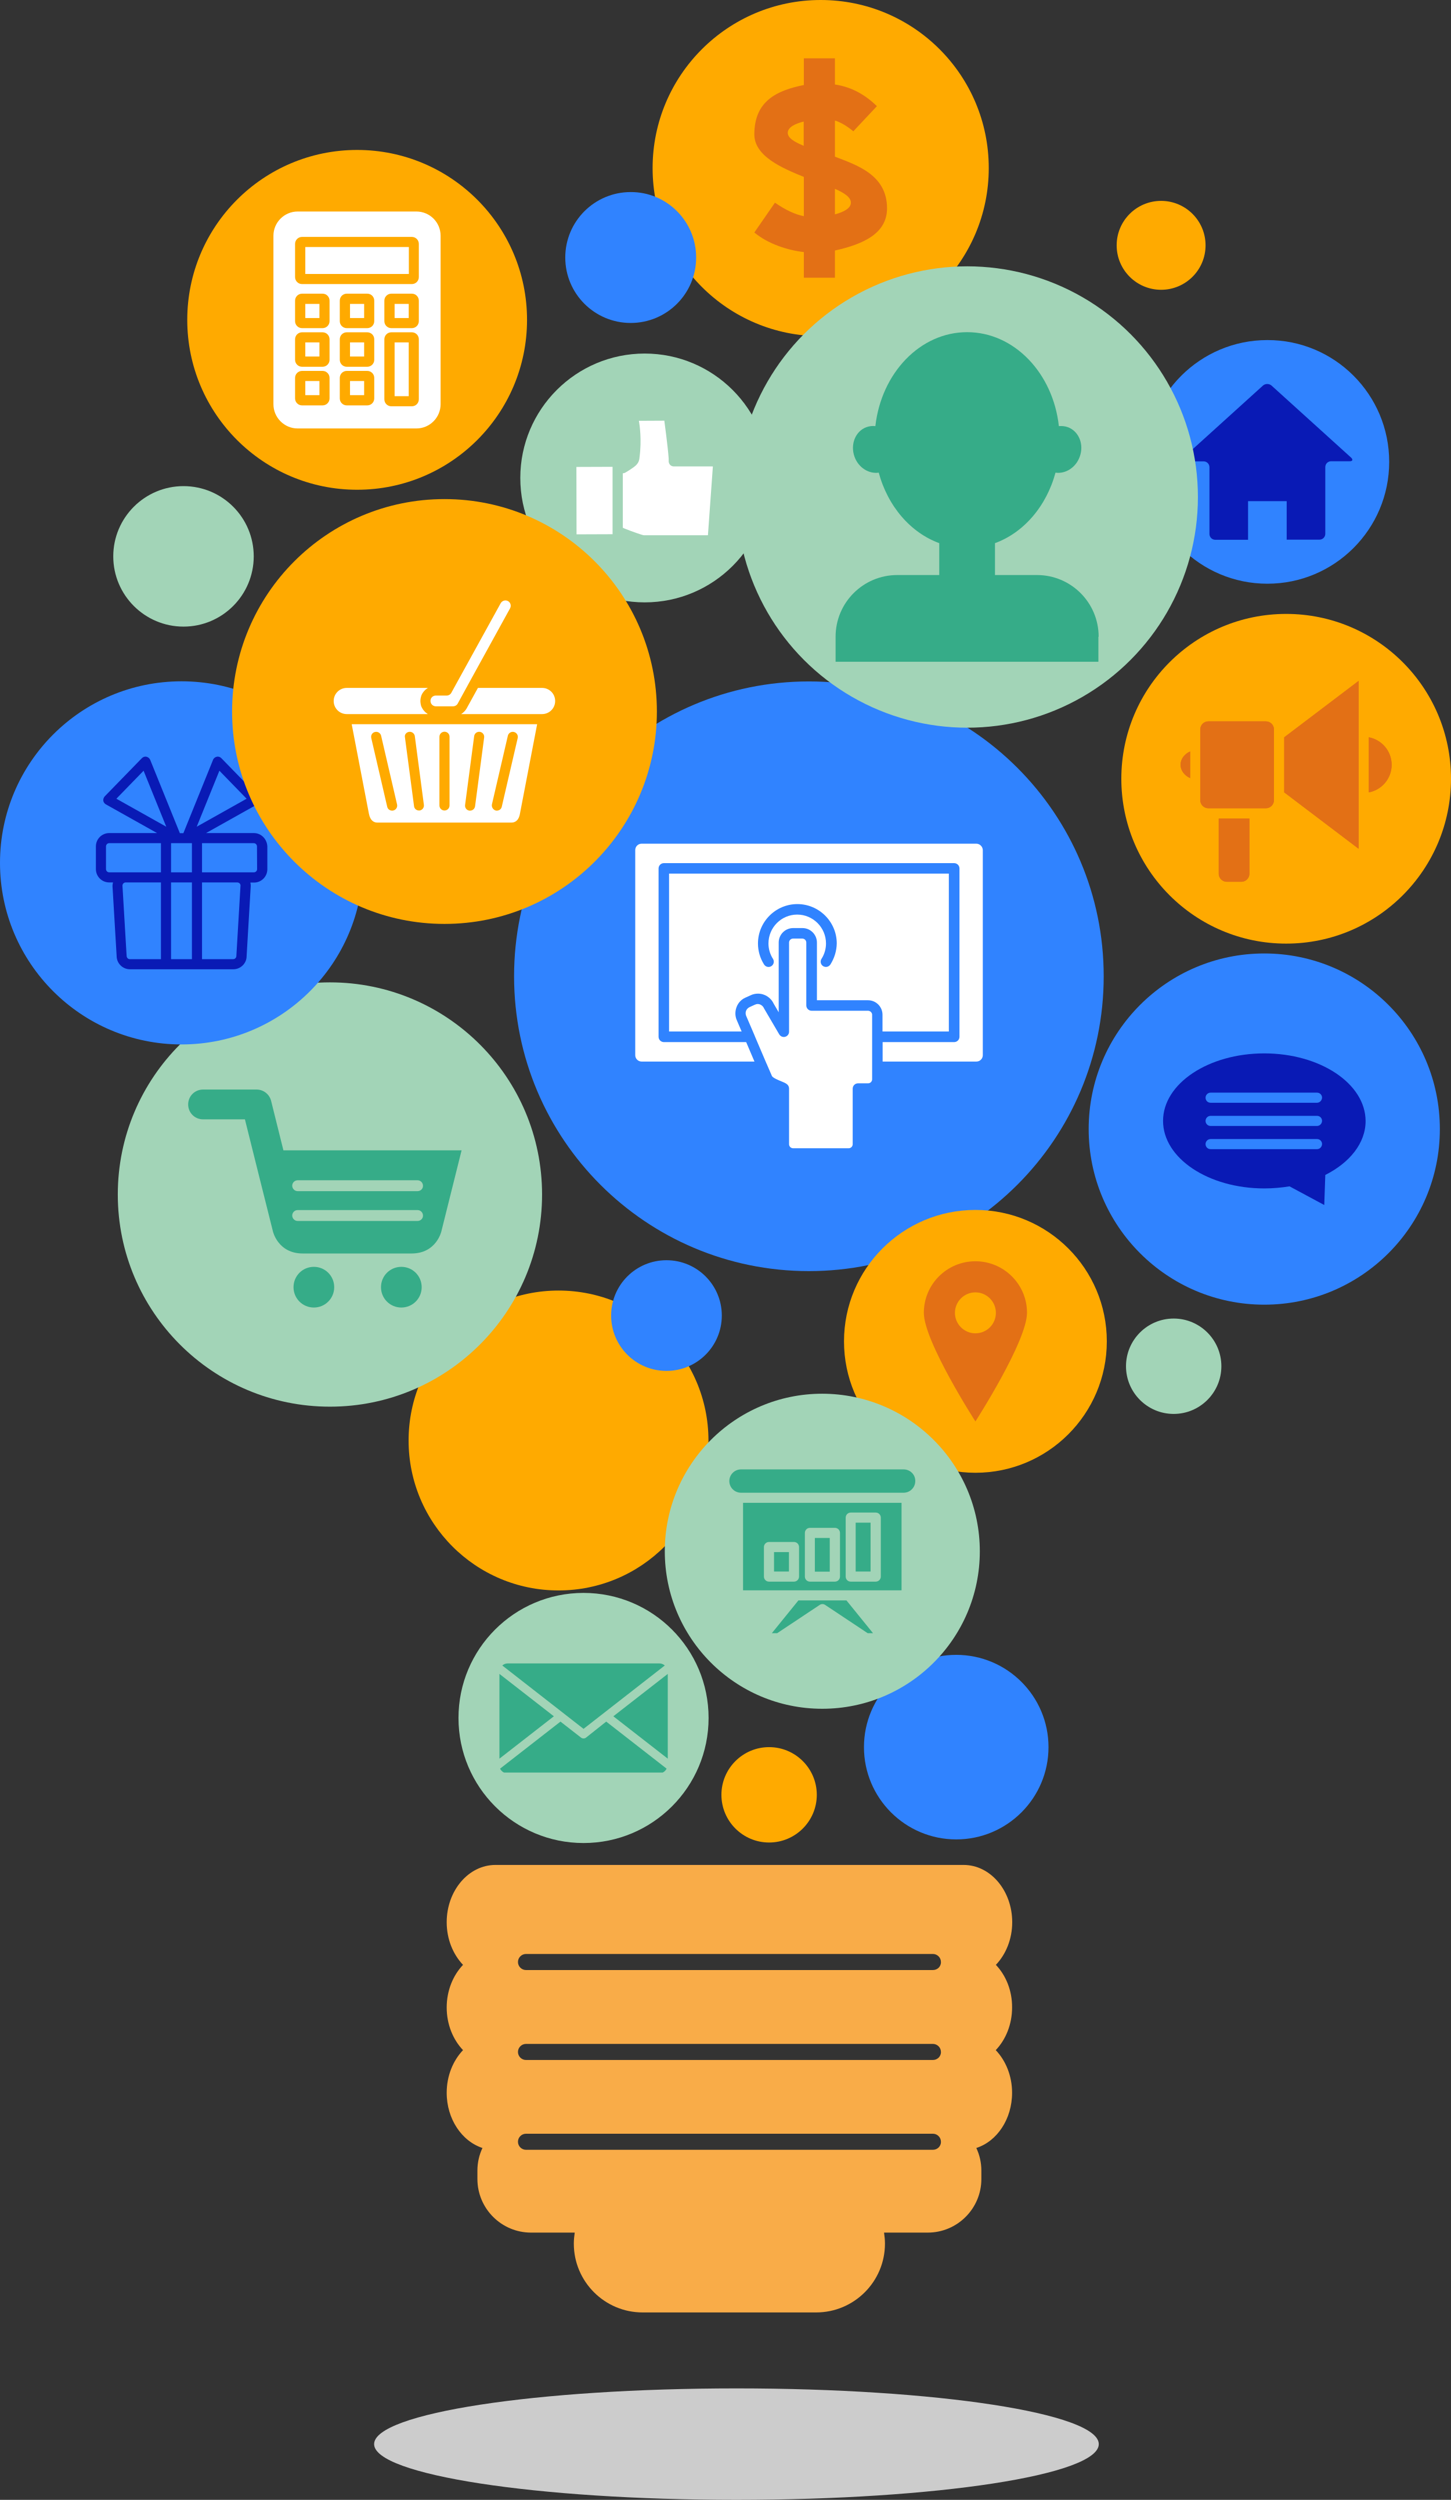
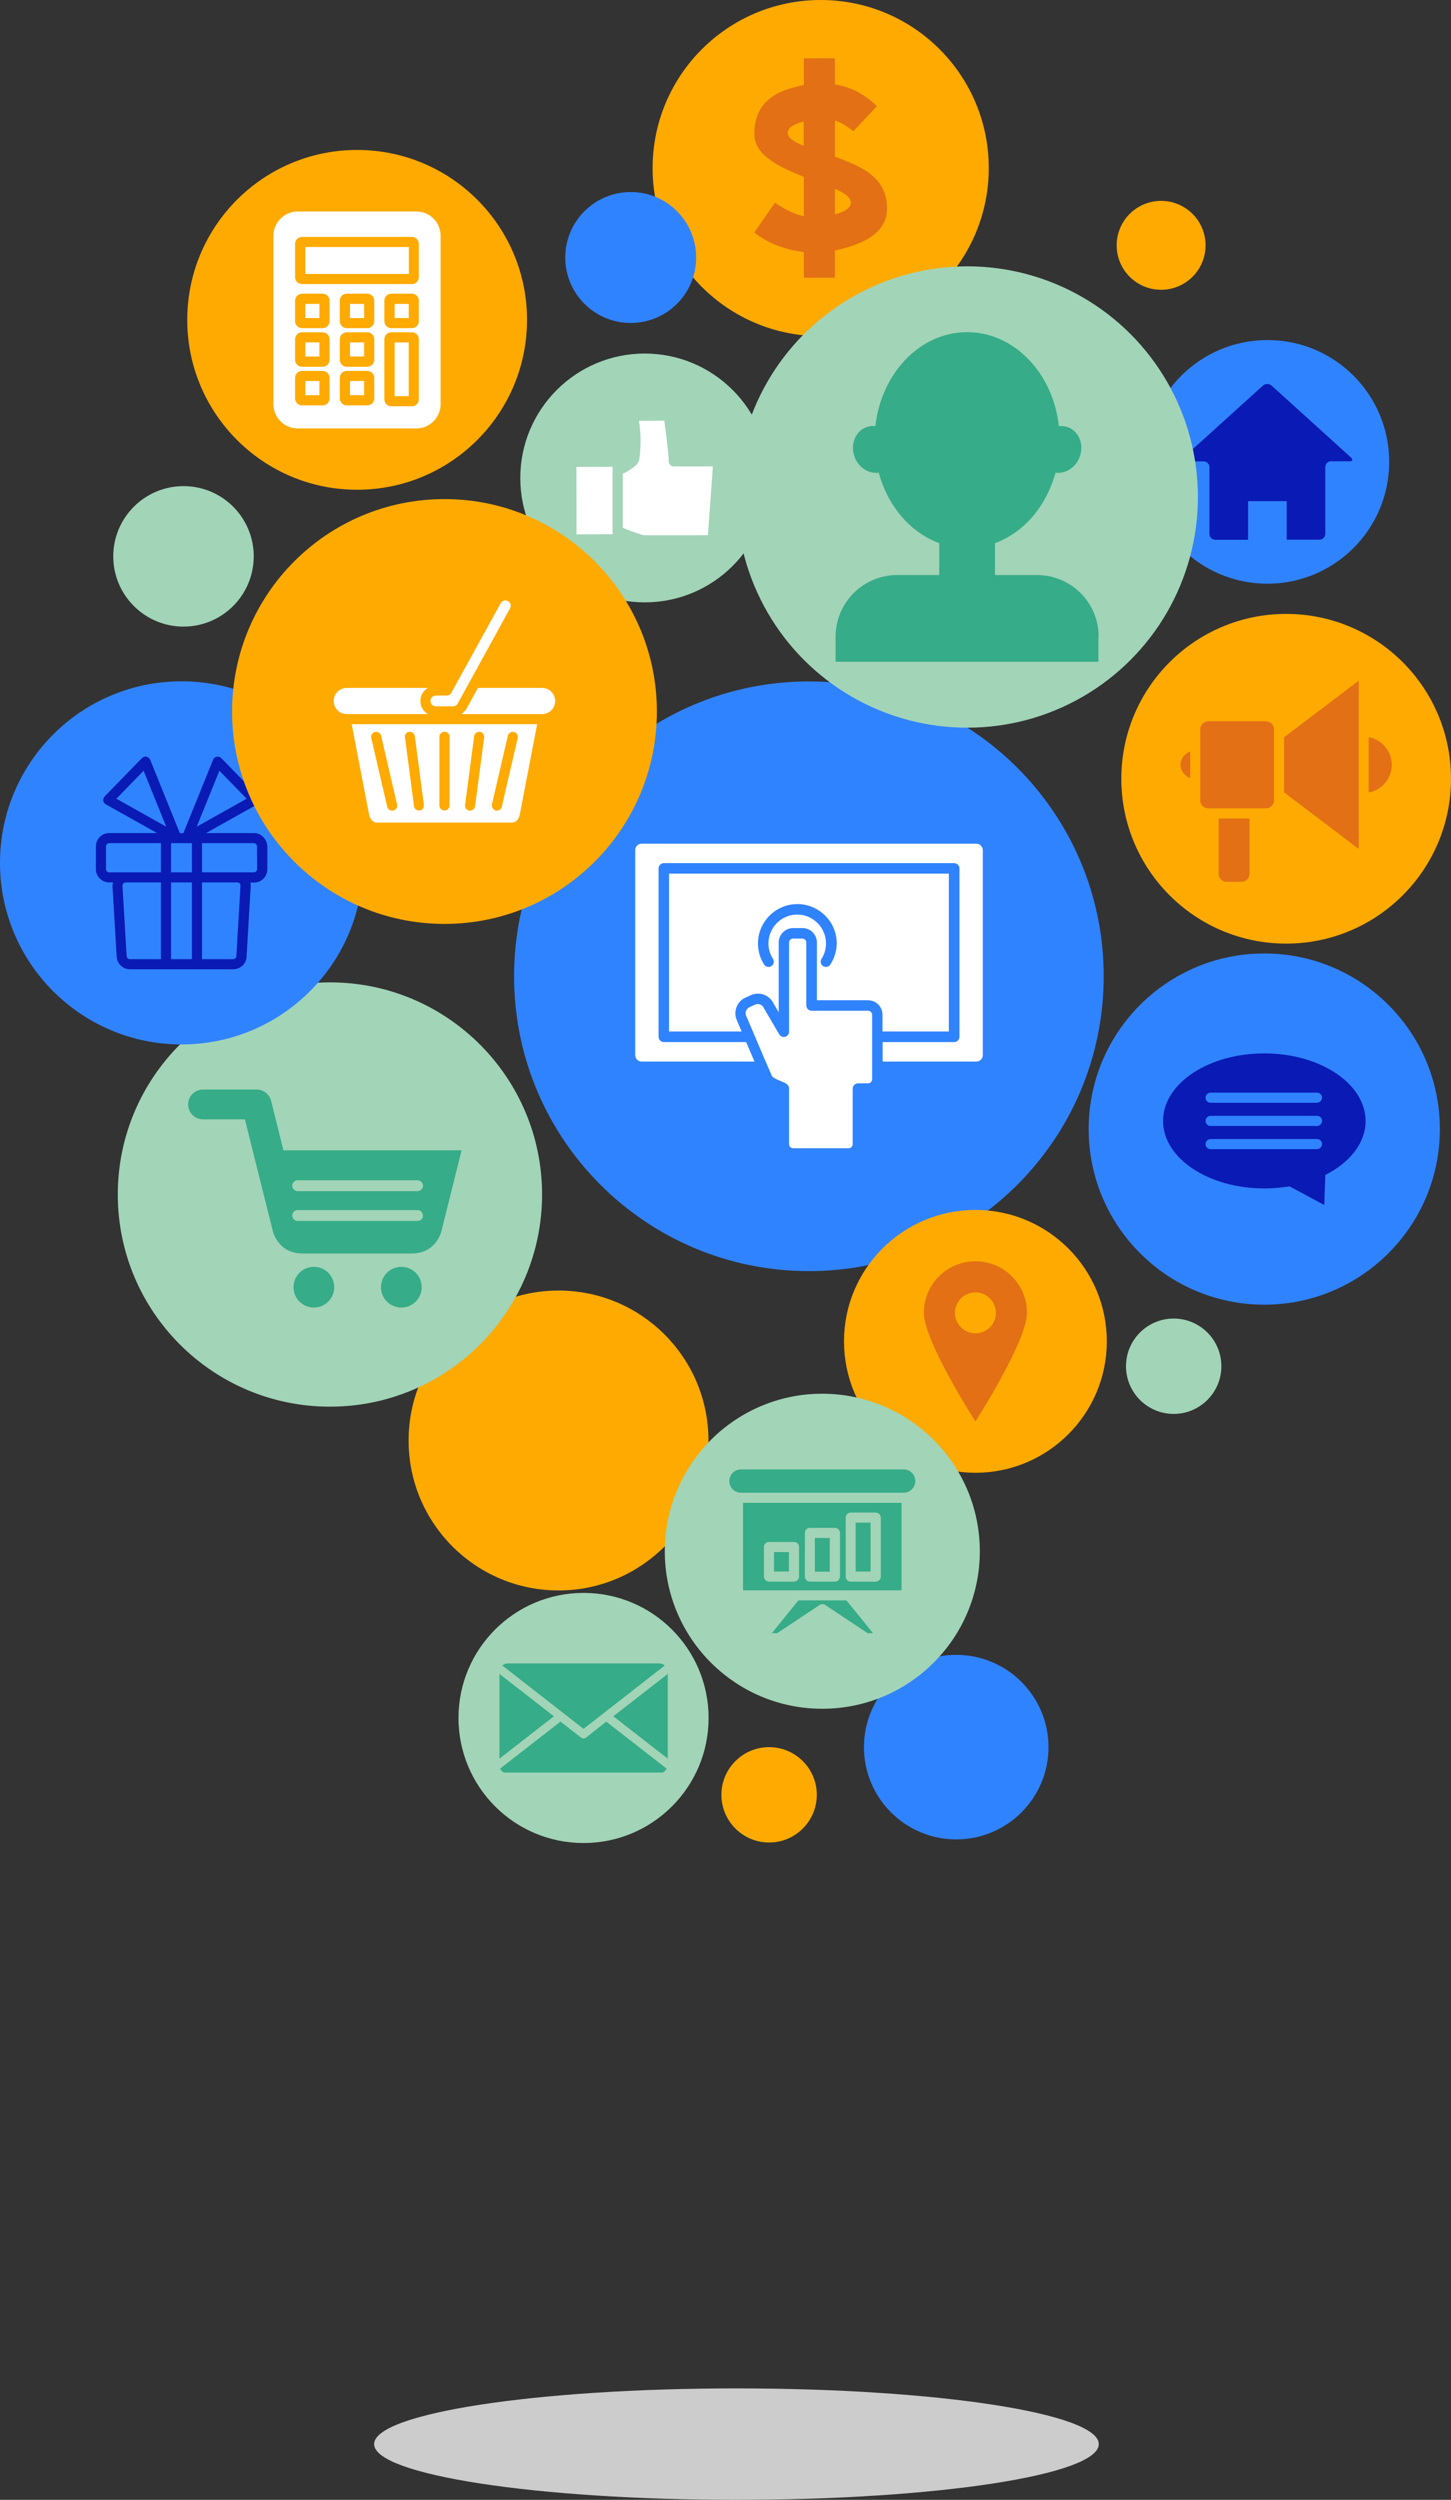
<svg xmlns="http://www.w3.org/2000/svg" version="1.1" id="Capa_1" x="0px" y="0px" viewBox="0 0 1119.7 1928.9" style="enable-background:new 0 0 1119.7 1928.9;" xml:space="preserve">
  <rect x="0" y="0" width="1119.7" height="1928.9" fill="#333333" stroke="none" />
  <style type="text/css">
	.st0{fill:#CCCCCC;}
	.st1{fill:#F9AC48;}
	.st2{fill:#FFAA00;}
	.st3{fill:#A2D4B7;}
	.st4{fill:#36AC88;}
	.st5{fill:#E37015;}
	.st6{fill:#3083FF;}
	.st7{fill:#FFFFFF;}
	.st8{fill:#091AB5;}
</style>
  <g>
    <path class="st0" d="M847.9,1885.9c0,23.8-125.2,43-279.6,43s-279.6-19.3-279.6-43c0-23.8,125.2-43,279.6-43   C722.8,1842.9,847.9,1862.1,847.9,1885.9z" />
-     <path class="st1" d="M768.5,1516.1c7.7-8.1,12.6-19.8,12.6-32.9c0-24.4-16.8-44.2-37.5-44.2H382.3c-20.7,0-37.6,19.8-37.6,44.2   c0,13.1,4.9,24.8,12.6,32.9c-7.7,8.1-12.6,19.8-12.6,32.9s4.9,24.8,12.6,32.9c-7.7,8.1-12.6,19.8-12.6,32.9   c0,20.3,11.7,37.4,27.6,42.6c-2.5,5.3-3.9,11.2-3.9,17.5v6.4c0,22.9,18.6,41.4,41.4,41.4h33.7c-0.4,2.8-0.7,5.6-0.7,8.5   c0,29.3,23.8,53.1,53.1,53.1h133.9c29.3,0,53.1-23.8,53.1-53.1c0-2.9-0.3-5.7-0.7-8.5h33.7c22.9,0,41.4-18.6,41.4-41.4v-6.4   c0-6.3-1.4-12.2-3.9-17.5c15.9-5.1,27.6-22.2,27.6-42.6c0-13.1-4.9-24.8-12.6-32.9c7.7-8.1,12.6-19.8,12.6-32.9   C781.1,1535.9,776.2,1524.2,768.5,1516.1z M719.9,1658.8h-314c-3.4,0-6.2-2.8-6.2-6.2c0-3.4,2.8-6.2,6.2-6.2h314   c3.4,0,6.2,2.8,6.2,6.2C726.2,1656,723.4,1658.8,719.9,1658.8z M719.9,1589.5h-314c-3.4,0-6.2-2.8-6.2-6.2c0-3.4,2.8-6.2,6.2-6.2   h314c3.4,0,6.2,2.8,6.2,6.2C726.2,1586.7,723.4,1589.5,719.9,1589.5z M719.9,1520.1h-314c-3.4,0-6.2-2.8-6.2-6.2   c0-3.4,2.8-6.2,6.2-6.2h314c3.4,0,6.2,2.8,6.2,6.2C726.2,1517.4,723.4,1520.1,719.9,1520.1z" />
    <path class="st2" d="M546.7,1111.5c0,63.9-51.8,115.7-115.7,115.7s-115.7-51.8-115.7-115.7c0-63.9,51.8-115.7,115.7-115.7   C494.9,995.8,546.7,1047.6,546.7,1111.5z" />
    <g>
      <path class="st3" d="M418.3,921.7c0,90.4-73.3,163.7-163.7,163.7S90.9,1012.1,90.9,921.7S164.2,758,254.6,758    C345,758,418.3,831.3,418.3,921.7z" />
      <g>
        <g>
          <path class="st4" d="M257.9,993.2c0,8.7-7,15.7-15.7,15.7s-15.7-7-15.7-15.7c0-8.7,7-15.7,15.7-15.7S257.9,984.5,257.9,993.2z" />
          <path class="st4" d="M325.4,993.2c0,8.7-7,15.7-15.7,15.7s-15.7-7-15.7-15.7c0-8.7,7-15.7,15.7-15.7S325.4,984.5,325.4,993.2z" />
        </g>
        <path class="st4" d="M288.7,887.6h-70l-9.5-38.2c-1.3-5.1-5.9-8.7-11.2-8.7h-41.3c-6.4,0-11.5,5.1-11.5,11.5s5.1,11.5,11.5,11.5     H189l11,44.1l0,0l10.6,42.3c0,0,3.8,17.1,23,17.1s64.9,0,84,0c19.2,0,23-17.1,23-17.1l15.6-62.5H288.7L288.7,887.6z M322.2,942.1     h-92.5c-2.3,0-4.2-1.9-4.2-4.2c0-2.3,1.9-4.2,4.2-4.2h92.5c2.3,0,4.2,1.9,4.2,4.2C326.5,940.2,324.6,942.1,322.2,942.1z      M322.2,919.1h-92.5c-2.3,0-4.2-1.9-4.2-4.2c0-2.3,1.9-4.2,4.2-4.2h92.5c2.3,0,4.2,1.9,4.2,4.2     C326.5,917.2,324.6,919.1,322.2,919.1z" />
      </g>
    </g>
    <g>
      <path class="st2" d="M1119.7,600.9c0,70.3-57,127.2-127.2,127.2c-70.3,0-127.2-57-127.2-127.2c0-70.3,57-127.2,127.2-127.2    S1119.7,530.6,1119.7,600.9z" />
      <g>
        <polygon class="st5" points="991,611.4 1048.4,654.9 1048.4,615.7 1048.4,564.6 1048.4,525.4 991,568.9    " />
        <path class="st5" d="M976.8,556.6h-44.3c-3.5,0-6.3,2.8-6.3,6.3v11.8v30.8v11.8c0,3.5,2.8,6.3,6.3,6.3h4H968h8.8     c3.5,0,6.3-2.8,6.3-6.3v-4v-46.5v-4C983.1,559.4,980.3,556.6,976.8,556.6z" />
        <path class="st5" d="M911,590.1c0,4.4,3,8.3,7.4,10.3v-20.6C914,581.8,911,585.7,911,590.1z" />
        <path class="st5" d="M940.5,674.1c0,3.5,2.8,6.3,6.3,6.3h11.1c3.5,0,6.3-2.8,6.3-6.3v-42.5h-23.6v42.5H940.5z" />
        <path class="st5" d="M1056.3,568.9v42.5c10-1.9,17.6-10.7,17.6-21.2C1073.9,579.6,1066.3,570.8,1056.3,568.9z" />
        <path class="st5" d="M918.4,600.4c-4.4-2-7.4-5.9-7.4-10.3s3-8.3,7.4-10.3V600.4z" />
        <path class="st5" d="M964.1,674.1c0,3.5-2.8,6.3-6.3,6.3h-11.1c-3.5,0-6.3-2.8-6.3-6.3v-42.5H964v42.5H964.1z" />
        <path class="st5" d="M983.1,566.9v46.5v4c0,3.5-2.8,6.3-6.3,6.3H968h-31.5h-4c-3.5,0-6.3-2.8-6.3-6.3v-11.8v-30.9v-11.8     c0-3.5,2.8-6.3,6.3-6.3h44.3c3.5,0,6.3,2.8,6.3,6.3V566.9z" />
        <polygon class="st5" points="1048.4,564.6 1048.4,615.7 1048.4,654.9 991,611.4 991,568.9 1048.4,525.4    " />
        <path class="st5" d="M1056.3,611.4v-42.5c10,1.9,17.6,10.7,17.6,21.2C1073.9,600.7,1066.3,609.5,1056.3,611.4z" />
      </g>
    </g>
    <g>
      <path class="st6" d="M851.7,753.3c0,125.6-101.8,227.5-227.5,227.5c-125.6,0-227.5-101.8-227.5-227.5    c0-125.6,101.8-227.5,227.5-227.5S851.7,627.7,851.7,753.3z" />
      <path class="st7" d="M753.4,651H495.1c-2.7,0-4.9,2.2-4.9,4.9v158.3c0,2.7,2.2,4.9,4.9,4.9h87.1l-6.4-15h-63.5    c-2.2,0-4.1-1.8-4.1-4.1V670.1c0-2.2,1.8-4.1,4.1-4.1h224c2.2,0,4.1,1.8,4.1,4.1V800c0,2.2-1.8,4.1-4.1,4.1h-55.2v15h72.4    c2.7,0,4.9-2.2,4.9-4.9V655.9C758.3,653.2,756.1,651,753.4,651z" />
      <path class="st7" d="M681,795.9h51.2V674.1H516.3v121.8h56l-3.6-8.4c-1.5-3.2-1.6-6.8-0.4-10.2s3.7-6.1,6.9-7.5l4.2-1.9    c1.7-0.8,3.6-1.2,5.5-1.2c5.2,0,9.9,3,12.1,7.7l3.9,6.7v-53.8c0-6.2,5-11.2,11.2-11.2h7.1c6.2,0,11.2,5,11.2,11.2v44.5h39.4    c6.2,0,11.2,5,11.2,11.2L681,795.9L681,795.9z M640.8,744.2c-0.8,1.2-2.1,1.9-3.4,1.9c-0.7,0-1.5-0.2-2.2-0.6    c-1.9-1.2-2.5-3.7-1.3-5.6c2.3-3.6,3.5-7.7,3.5-11.9c0-12.3-10-22.3-22.2-22.3c-12.3,0-22.2,10-22.2,22.3c0,4.2,1.2,8.3,3.5,11.9    c1.2,1.9,0.6,4.4-1.3,5.6c-1.9,1.2-4.4,0.6-5.6-1.3c-3.1-4.9-4.7-10.5-4.7-16.2c0-16.7,13.6-30.4,30.4-30.4    c16.7,0,30.4,13.6,30.4,30.4C645.6,733.7,643.9,739.3,640.8,744.2z" />
      <path class="st7" d="M669.8,779.9h-43.5c-2.2,0-4.1-1.8-4.1-4.1v-48.5c0-1.7-1.4-3.1-3.1-3.1H612c-1.7,0-3.1,1.4-3.1,3.1v68.8    c0,1.8-1.2,3.4-3,3.9s-3.6-0.3-4.6-1.9l-11.6-19.8c-0.1-0.1-0.1-0.2-0.2-0.4c-0.9-1.9-2.8-3.2-4.8-3.2c-0.7,0-1.4,0.2-2.1,0.5    l-4.2,1.9c-1.2,0.6-2.2,1.6-2.7,2.9s-0.4,2.8,0.2,4.1l6.1,14.2l0,0l0.9,2.2l8.7,20.4c0.2,0.3,0.4,0.7,0.5,1.1l3.6,8.3    c0.7,1.4,5.3,3.3,7.3,4.1c3.2,1.3,5.9,2.4,5.9,5.6v42.9c0,1.7,1.4,3.1,3.1,3.1h42.9c1.7,0,3.1-1.4,3.1-3.1V840    c0-2.2,1.8-4.1,4.1-4.1h7.8c1.7,0,3.1-1.4,3.1-3.1v-9.9v-23.1v-17C672.9,781.3,671.5,779.9,669.8,779.9z" />
    </g>
    <g>
      <path class="st6" d="M1072,356.4c0,51.9-42.1,94-94,94s-94-42.1-94-94s42.1-94,94-94C1029.9,262.3,1072,304.4,1072,356.4z" />
      <path class="st8" d="M1042.5,353l-61.3-55.5c-1.8-1.6-4.8-1.6-6.6,0L913.3,353c-1.8,1.6-1.3,3,1.2,3h14.3c2.5,0,4.5,2,4.5,4.5V412    c0,2.5,2,4.5,4.5,4.5h25.3v-29.8h29.8v29.7h25.3c2.5,0,4.5-2,4.5-4.5v-51.5c0-2.5,2-4.5,4.5-4.5h14.3    C1043.8,356,1044.3,354.6,1042.5,353z" />
    </g>
    <g>
      <path class="st2" d="M854.1,1035c0,56-45.4,101.4-101.4,101.4S651.3,1091,651.3,1035s45.4-101.4,101.4-101.4S854.1,979,854.1,1035    z" />
      <path class="st5" d="M752.7,973.2c-22,0-39.8,17.8-39.8,39.8s39.8,83.8,39.8,83.8s39.8-61.8,39.8-83.8    C792.6,991.1,774.7,973.2,752.7,973.2z M752.7,1028.8c-8.7,0-15.8-7.1-15.8-15.8c0-8.7,7.1-15.8,15.8-15.8    c8.7,0,15.8,7.1,15.8,15.8C768.5,1021.8,761.4,1028.8,752.7,1028.8z" />
    </g>
    <g>
      <ellipse class="st6" cx="140.1" cy="665.8" rx="140.1" ry="140.1" />
      <path class="st8" d="M195.9,642.8H159l39.6-22.2c1.1-0.6,1.8-1.6,2-2.8c0.2-1.2-0.2-2.4-1.1-3.3L170.8,585    c-0.9-0.9-2.2-1.4-3.5-1.1c-1.3,0.3-2.4,1.1-2.9,2.4l-22.9,56.6h-2.7l-22.9-56.6c-0.5-1.2-1.6-2.1-2.9-2.4    c-1.3-0.3-2.6,0.2-3.5,1.1l-28.7,29.5c-0.8,0.9-1.2,2.1-1.1,3.3c0.2,1.2,0.9,2.2,1.9,2.8l39.6,22.2H84.3    c-5.7,0-10.3,4.6-10.3,10.3v17.5c0,5.7,4.6,10.3,10.3,10.3h2.9c-0.2,0.9-0.4,1.8-0.4,2.7l3.2,54c0,5.7,4.6,10.3,10.3,10.3h27.9    h23.9H180c5.7,0,10.3-4.6,10.3-10l3.2-54.4c0-0.9-0.1-1.7-0.3-2.5h2.8c5.7,0,10.3-4.6,10.3-10.3v-17.5    C206.1,647.4,201.5,642.8,195.9,642.8z M124.2,740.1h-24c-1.4,0-2.5-1.1-2.5-2.7l-3.2-54c0-1.4,1.1-2.5,2.5-2.5h27.2V740.1z     M124.2,673.1H97H84.3c-1.4,0-2.5-1.1-2.5-2.5v-17.5c0-1.4,1.1-2.5,2.5-2.5h39.9V673.1z M89.8,616.3l21-21.6l17.5,43.2L89.8,616.3    z M148.1,740.1H132v-59.2h16.1V740.1z M148.1,673.1H132v-22.5h16.1V673.1z M151.8,637.9l17.5-43.2l21,21.6L151.8,637.9z     M182.4,737.6c0,1.4-1.1,2.5-2.5,2.5h-24v-59.2h27.2c1.4,0,2.5,1.1,2.5,2.3L182.4,737.6z M198.4,670.6c0,1.4-1.1,2.5-2.5,2.5    h-12.8h-27.2v-22.5h39.9c1.4,0,2.5,1.1,2.5,2.5L198.4,670.6L198.4,670.6z" />
    </g>
    <path class="st6" d="M809.1,1348.1c0,39.3-31.9,71.2-71.2,71.2c-39.3,0-71.2-31.9-71.2-71.2c0-39.3,31.9-71.2,71.2-71.2   C777.2,1276.9,809.1,1308.8,809.1,1348.1z" />
    <g>
      <path class="st3" d="M756.1,1197c0,67.1-54.4,121.5-121.6,121.5c-67.1,0-121.5-54.4-121.5-121.5s54.4-121.6,121.5-121.6    C701.7,1075.5,756.1,1129.9,756.1,1197z" />
      <g>
        <path class="st4" d="M616.1,1234.9l-20.5,25.3h4.1l32.8-21.8c1.3-0.9,3-0.9,4.3,0l32.8,21.8h4.1l-20.5-25.3H616.1z" />
        <rect x="628.8" y="1186.7" class="st4" width="11.5" height="26" />
        <rect x="597.3" y="1197.6" class="st4" width="11.5" height="15" />
        <rect x="660.3" y="1174.9" class="st4" width="11.5" height="37.7" />
        <path class="st4" d="M697.3,1133.8H571.8c-5,0-9,4.1-9,9c0,5,4.1,9,9,9h125.5c5,0,9-4.1,9-9     C706.4,1137.8,702.3,1133.8,697.3,1133.8z" />
        <path class="st4" d="M573.4,1227.1h122.3v-67.5H573.4V1227.1z M652.6,1171c0-2.1,1.7-3.9,3.9-3.9h19.3c2.1,0,3.9,1.7,3.9,3.9     v45.5c0,2.1-1.7,3.9-3.9,3.9h-19.3c-2.2,0-3.9-1.7-3.9-3.9V1171z M621.1,1182.8c0-2.1,1.7-3.9,3.9-3.9h19.3     c2.1,0,3.9,1.7,3.9,3.9v33.7c0,2.1-1.7,3.9-3.9,3.9H625c-2.1,0-3.9-1.7-3.9-3.9V1182.8z M589.5,1193.7c0-2.1,1.7-3.9,3.9-3.9     h19.3c2.1,0,3.9,1.7,3.9,3.9v22.8c0,2.1-1.7,3.9-3.9,3.9h-19.3c-2.1,0-3.9-1.7-3.9-3.9V1193.7z" />
      </g>
    </g>
    <g>
      <ellipse class="st6" cx="975.6" cy="871.2" rx="135.5" ry="135.5" />
      <path class="st8" d="M975.6,812.8c-43.1,0-78.1,23.3-78.1,52.1c0,28.8,35,52.1,78.1,52.1c6.7,0,13.2-0.6,19.5-1.6l26.8,14.4    l0.8-23.2c18.9-9.5,31.1-24.6,31.1-41.6C1053.7,836.1,1018.7,812.8,975.6,812.8z M1016.3,886.7h-82.1c-2.2,0-3.9-1.7-3.9-3.9    c0-2.1,1.7-3.9,3.9-3.9h82.1c2.2,0,3.9,1.7,3.9,3.9C1020.1,885,1018.4,886.7,1016.3,886.7z M1016.3,868.8h-82.1    c-2.2,0-3.9-1.7-3.9-3.9c0-2.1,1.7-3.9,3.9-3.9h82.1c2.2,0,3.9,1.7,3.9,3.9C1020.1,867.1,1018.4,868.8,1016.3,868.8z     M1016.3,850.9h-82.1c-2.2,0-3.9-1.7-3.9-3.9c0-2.1,1.7-3.9,3.9-3.9h82.1c2.2,0,3.9,1.7,3.9,3.9    C1020.1,849.1,1018.4,850.9,1016.3,850.9z" />
    </g>
    <g>
      <path class="st2" d="M763,129.7c0,71.6-58.1,129.7-129.7,129.7s-129.7-58.1-129.7-129.7S561.7,0,633.3,0C705,0,763,58,763,129.7z" />
      <path class="st5" d="M644.3,120.9V93c4.7,1.5,9.2,4.2,14.2,8.3l18.2-19.4c-8.6-8.3-18.9-14.7-32.4-16.7V45h-24v20.6    c-20.8,4.2-38.2,12.3-38.2,38.1c0,16.8,21.4,26,38.2,32.8v30.3c-6.7-1.3-13.8-4.6-22.3-10.4l-15.9,23    c10.7,8.9,25.9,13.7,38.2,15.1v19.8h24v-21c22.5-5,40.2-13.4,40.2-32.6C684.5,134.9,661.2,127.4,644.3,120.9z M607.9,102.5    c0-4.3,5.7-7.1,12.3-8.7v18.7C613,109.5,607.9,106.5,607.9,102.5z M644.3,165.4v-19.7c7.3,3.2,12.3,6.5,12.3,10.7    C656.6,160.7,651.1,163.6,644.3,165.4z" />
    </g>
    <g>
      <circle class="st3" cx="450.3" cy="1325.6" r="96.5" />
      <g>
        <polygon class="st4" points="473.3,1324.3 515.3,1357 515.3,1291.6    " />
        <path class="st4" d="M452.3,1340.7c-0.6,0.5-1.3,0.7-2,0.7s-1.4-0.2-2-0.7l-15.8-12.3l-46.6,36.3c0.6,1.3,1.7,2.4,3,3h122.5     c1.3-0.6,2.4-1.7,3-3l-46.6-36.3L452.3,1340.7z" />
        <path class="st4" d="M391.8,1283.5c-1.6,0-3.1,0.6-4.2,1.6l62.7,48.9l62.7-48.9c-1.1-1-2.6-1.6-4.2-1.6H391.8z" />
        <polygon class="st4" points="385.4,1291.6 385.4,1357 427.4,1324.3    " />
      </g>
    </g>
    <g>
      <circle class="st3" cx="746.4" cy="383.5" r="178" />
      <path class="st4" d="M847.8,491.3c0-26.3-21.3-47.6-47.6-47.6h-32.4v-24.6c22.2-8.1,39.7-28.5,46.7-54.4    c7.7,1.1,15.7-3.9,18.7-12.3c3.5-9.5-0.7-19.7-9.2-22.8c-2.2-0.8-4.6-1-6.9-0.8c-4.5-40.9-34.5-72.5-70.8-72.5    s-66.2,31.6-70.8,72.5c-2.3-0.3-4.6,0-6.9,0.8c-8.5,3.1-12.6,13.3-9.2,22.8c3,8.4,11,13.4,18.7,12.3c7,25.9,24.5,46.3,46.7,54.4    v24.6h-32.4c-26.3,0-47.6,21.3-47.6,47.6v19.3h202.8v-19.3H847.8z" />
    </g>
    <path class="st3" d="M195.8,429.3c0,29.9-24.3,54.2-54.2,54.2s-54.2-24.3-54.2-54.2c0-29.9,24.3-54.2,54.2-54.2   C171.6,375.1,195.8,399.4,195.8,429.3z" />
    <g>
      <path class="st3" d="M593.5,368.8c0,53-43,96-96,96s-96-43-96-96s43-96,96-96S593.5,315.8,593.5,368.8z" />
      <polygon class="st7" points="472.7,412.2 444.9,412.3 444.8,360.3 472.7,360.2 472.7,365.1 472.7,407.7   " />
      <path class="st7" d="M546.3,412.9c0,0-0.2,0.1-0.4,0.1h-49.1c-1.5-0.2-8.9-2.8-14.7-5.1c-0.5-0.2-1.1-0.5-1.5-0.7v-42    c0.6,0,1.2-0.2,1.7-0.4c0.1-0.1,3-1.6,6.8-4.4c3.6-2.6,4.2-5,4.4-7.5c1.8-13.6,0.1-25-0.5-28.2l19.7-0.1c0,0.2,0,0.4,0,0.5    c0,0.2,2.6,18.8,3.3,28.7c0,0.7,0,1.4,0,2.1c0,1,0.4,2,1.1,2.8c0.7,0.7,1.7,1.2,2.8,1.2h29.8c0.2,0,0.3,0,0.4,0.1L546.3,412.9z" />
    </g>
    <g>
      <path class="st2" d="M406.7,246.8c0,72.4-58.7,131.1-131.1,131.1s-131.1-58.7-131.1-131.1s58.7-131.1,131.1-131.1    S406.7,174.4,406.7,246.8z" />
      <g>
        <path class="st7" d="M321.3,163.2h-91.6c-10.3,0-18.7,8.4-18.7,18.7v130c0,10.3,8.4,18.7,18.7,18.7h91.6     c10.3,0,18.7-8.4,18.7-18.7v-130C340,171.5,331.6,163.2,321.3,163.2z M254.3,307.4c0,3-2.4,5.4-5.4,5.4h-15.8     c-3,0-5.4-2.4-5.4-5.4v-15.8c0-3,2.4-5.4,5.4-5.4h15.8c3,0,5.4,2.4,5.4,5.4V307.4z M254.3,277.6c0,3-2.4,5.4-5.4,5.4h-15.8     c-3,0-5.4-2.4-5.4-5.4v-15.8c0-3,2.4-5.4,5.4-5.4h15.8c3,0,5.4,2.4,5.4,5.4V277.6z M254.3,247.8c0,3-2.4,5.4-5.4,5.4h-15.8     c-3,0-5.4-2.4-5.4-5.4V232c0-3,2.4-5.4,5.4-5.4h15.8c3,0,5.4,2.4,5.4,5.4V247.8z M288.8,307.4c0,3-2.4,5.4-5.4,5.4h-15.8     c-3,0-5.4-2.4-5.4-5.4v-15.8c0-3,2.4-5.4,5.4-5.4h15.8c3,0,5.4,2.4,5.4,5.4V307.4z M288.8,277.6c0,3-2.4,5.4-5.4,5.4h-15.8     c-3,0-5.4-2.4-5.4-5.4v-15.8c0-3,2.4-5.4,5.4-5.4h15.8c3,0,5.4,2.4,5.4,5.4V277.6z M288.8,247.8c0,3-2.4,5.4-5.4,5.4h-15.8     c-3,0-5.4-2.4-5.4-5.4V232c0-3,2.4-5.4,5.4-5.4h15.8c3,0,5.4,2.4,5.4,5.4V247.8z M323.2,308.1c0,3-2.4,5.4-5.4,5.4H302     c-3,0-5.4-2.4-5.4-5.4v-46.3c0-3,2.4-5.4,5.4-5.4h15.8c3,0,5.4,2.4,5.4,5.4V308.1z M323.2,247.8c0,3-2.4,5.4-5.4,5.4H302     c-3,0-5.4-2.4-5.4-5.4V232c0-3,2.4-5.4,5.4-5.4h15.8c3,0,5.4,2.4,5.4,5.4V247.8z M323.2,213.8c0,3-2.4,5.4-5.4,5.4h-84.7     c-3,0-5.4-2.4-5.4-5.4v-25.6c0-3,2.4-5.4,5.4-5.4h84.7c3,0,5.4,2.4,5.4,5.4V213.8z" />
        <rect x="235.6" y="190.6" class="st7" width="79.9" height="20.8" />
        <rect x="235.6" y="234.5" class="st7" width="10.9" height="10.9" />
        <rect x="304.5" y="234.5" class="st7" width="10.9" height="10.9" />
        <rect x="235.6" y="264.2" class="st7" width="10.9" height="10.9" />
        <rect x="304.5" y="264.2" class="st7" width="10.9" height="41.5" />
        <rect x="270.1" y="264.2" class="st7" width="10.9" height="10.9" />
        <rect x="235.6" y="294" class="st7" width="10.9" height="10.9" />
        <rect x="270.1" y="294" class="st7" width="10.9" height="10.9" />
        <rect x="270.1" y="234.5" class="st7" width="10.9" height="10.9" />
      </g>
    </g>
    <g>
      <ellipse class="st2" cx="343" cy="549" rx="163.9" ry="163.9" />
      <path class="st7" d="M336.3,545h13.3c1.5,0,2.9-0.8,3.6-2.1L363,525l0,0l30.6-55.6c1.1-2,0.4-4.5-1.6-5.6s-4.5-0.3-5.6,1.6    l-34.9,63.3l0,0l-3.3,6c-0.7,1.2-2,2-3.4,2h-8.5c-2.3,0-4.1,1.8-4.1,4.1C332.2,543.2,334.1,545,336.3,545z" />
      <path class="st7" d="M329.9,550.8c-0.1-0.1-0.2-0.2-0.4-0.3c-0.5-0.3-0.9-0.7-1.4-1.1c-0.1-0.1-0.2-0.1-0.2-0.2    c-0.5-0.5-0.9-1-1.3-1.5c-0.1-0.1-0.2-0.3-0.3-0.4c-0.3-0.5-0.6-1.1-0.9-1.6c0-0.1-0.1-0.1-0.1-0.2c-0.3-0.6-0.5-1.3-0.6-2    c0-0.2-0.1-0.3-0.1-0.5c-0.1-0.7-0.2-1.4-0.2-2.1c0-0.7,0.1-1.4,0.2-2.1c0-0.2,0.1-0.3,0.1-0.5c0.2-0.7,0.3-1.3,0.6-2    c0-0.1,0.1-0.1,0.1-0.2c0.2-0.6,0.6-1.1,0.9-1.6c0.1-0.1,0.2-0.3,0.3-0.4c0.4-0.5,0.8-1.1,1.3-1.5c0.1-0.1,0.2-0.1,0.2-0.2    c0.4-0.4,0.9-0.8,1.4-1.1c0.1-0.1,0.2-0.2,0.4-0.3c0.1-0.1,0.2-0.1,0.2-0.2h-62.5c-5.6,0-10.1,4.5-10.1,10.1S262,551,267.6,551    H330C330,550.9,329.9,550.9,329.9,550.8z" />
      <path class="st7" d="M284.7,628c1.1,5.5,4.1,6.7,6.4,6.7c0.2,0,0.5,0,0.7,0h102.3c0.2,0,0.3,0,0.5,0h0.2c2.3,0,5.4-1.2,6.4-6.7    l13.3-69.2H271.4L284.7,628z M379.6,620.7l12.3-53c0.5-2.1,2.6-3.4,4.7-2.9c2.1,0.5,3.4,2.6,2.9,4.7l-12.3,53c-0.4,1.8-2,3-3.8,3    c-0.3,0-0.6,0-0.9-0.1C380.5,624.8,379.2,622.7,379.6,620.7z M365.9,568c0.3-2.1,2.2-3.6,4.4-3.3c2.1,0.3,3.6,2.2,3.3,4.4l-7,53    c-0.3,2-1.9,3.4-3.9,3.4c-0.2,0-0.3,0-0.5,0c-2.1-0.3-3.6-2.2-3.3-4.4L365.9,568z M339.1,568.5c0-2.1,1.7-3.9,3.9-3.9    s3.9,1.7,3.9,3.9v53c0,2.1-1.7,3.9-3.9,3.9c-2.1,0-3.9-1.7-3.9-3.9V568.5z M315.7,564.7c2.1-0.3,4.1,1.2,4.4,3.3l7,53    c0.3,2.1-1.2,4.1-3.3,4.4c-0.2,0-0.3,0-0.5,0c-1.9,0-3.6-1.4-3.8-3.4l-7-53C312,566.9,313.5,565,315.7,564.7z M289.4,564.8    c2.1-0.5,4.2,0.8,4.7,2.9l12.3,53c0.5,2.1-0.8,4.2-2.9,4.7c-0.3,0.1-0.6,0.1-0.9,0.1c-1.8,0-3.4-1.2-3.8-3l-12.3-53    C286,567.3,287.3,565.2,289.4,564.8z" />
      <path class="st7" d="M418.3,530.8h-49.5l-8.7,15.8c-0.5,0.9-1.1,1.7-1.8,2.4l-0.1,0.1c-0.7,0.7-1.4,1.3-2.2,1.8l-0.1,0.1h62.4    c5.6,0,10.1-4.5,10.1-10.1S423.9,530.8,418.3,530.8z" />
    </g>
    <circle class="st2" cx="896" cy="189.3" r="34.3" />
    <path class="st3" d="M942.5,1054.2c0,20.3-16.5,36.8-36.8,36.8s-36.8-16.5-36.8-36.8s16.5-36.8,36.8-36.8   S942.5,1033.9,942.5,1054.2z" />
    <path class="st2" d="M630.3,1384.9c0,20.3-16.5,36.8-36.8,36.8s-36.8-16.5-36.8-36.8s16.5-36.8,36.8-36.8   C613.8,1348.1,630.3,1364.6,630.3,1384.9z" />
    <path class="st6" d="M537.2,198.7c0,27.9-22.6,50.5-50.5,50.5c-27.9,0-50.5-22.6-50.5-50.5s22.6-50.5,50.5-50.5   C514.6,148.1,537.2,170.8,537.2,198.7z" />
-     <path class="st6" d="M557,1015.1c0,23.6-19.1,42.7-42.7,42.7c-23.6,0-42.7-19.1-42.7-42.7s19.1-42.7,42.7-42.7   C537.9,972.4,557,991.5,557,1015.1z" />
  </g>
</svg>